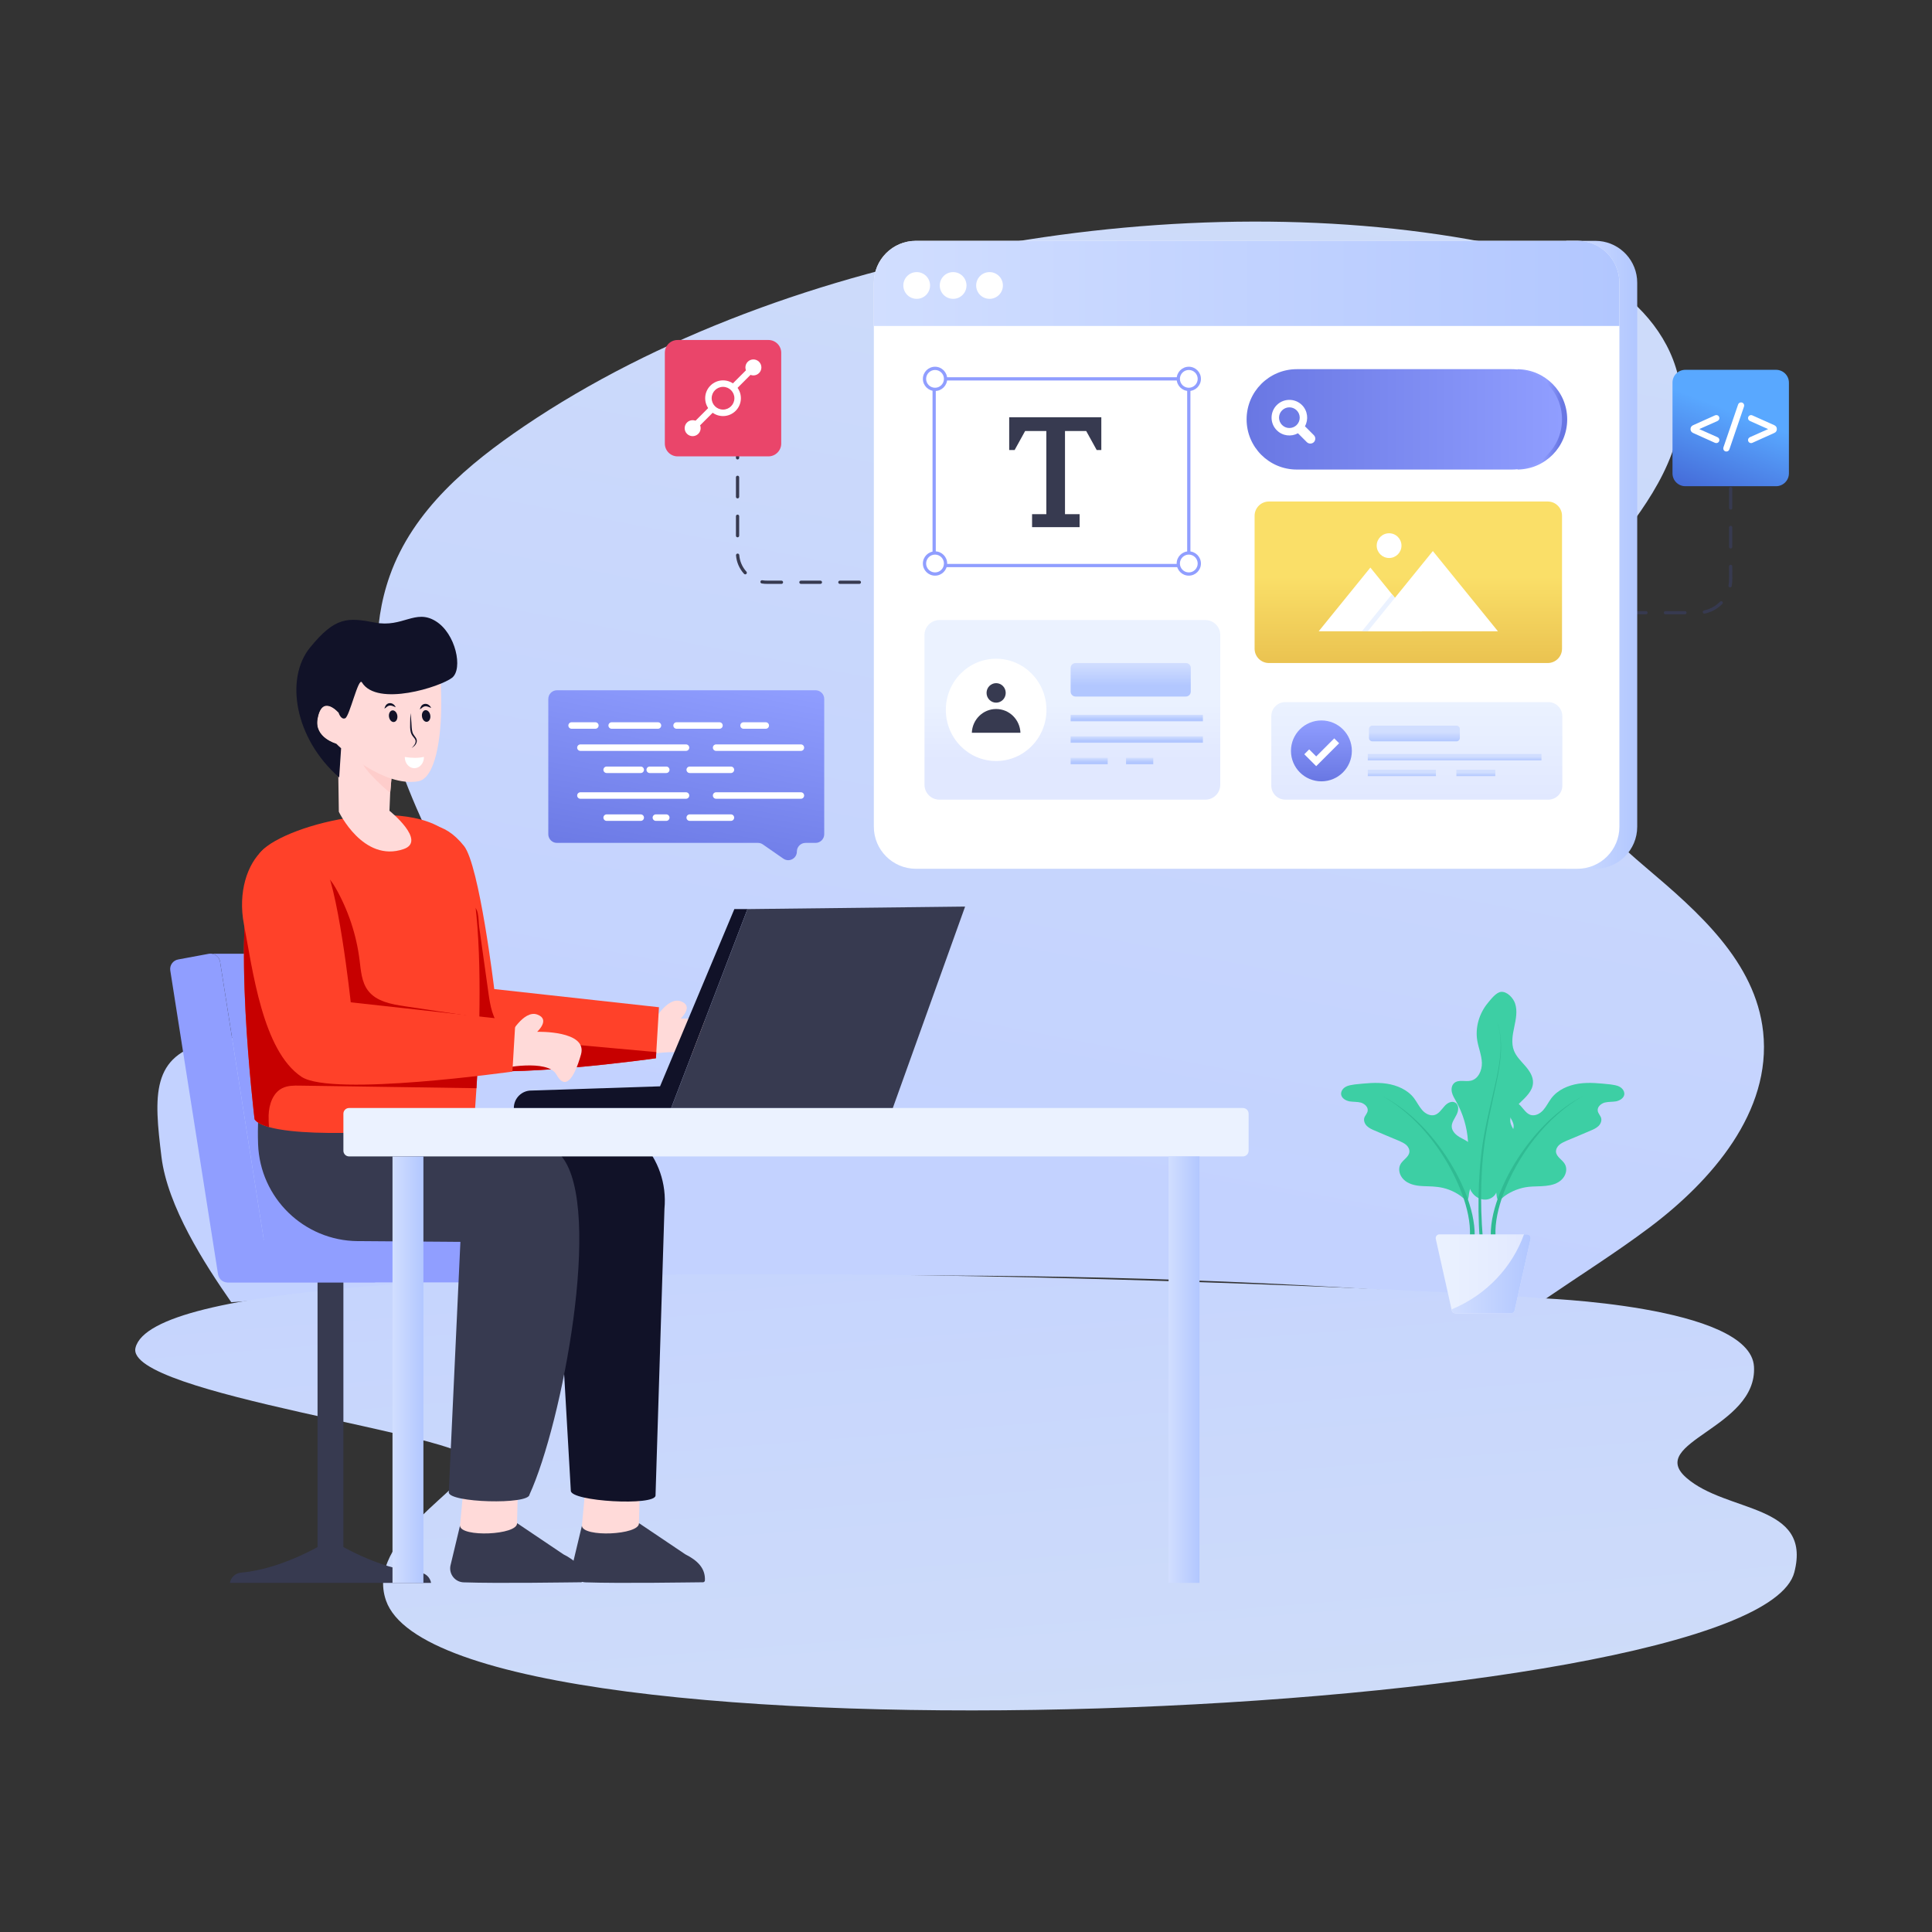
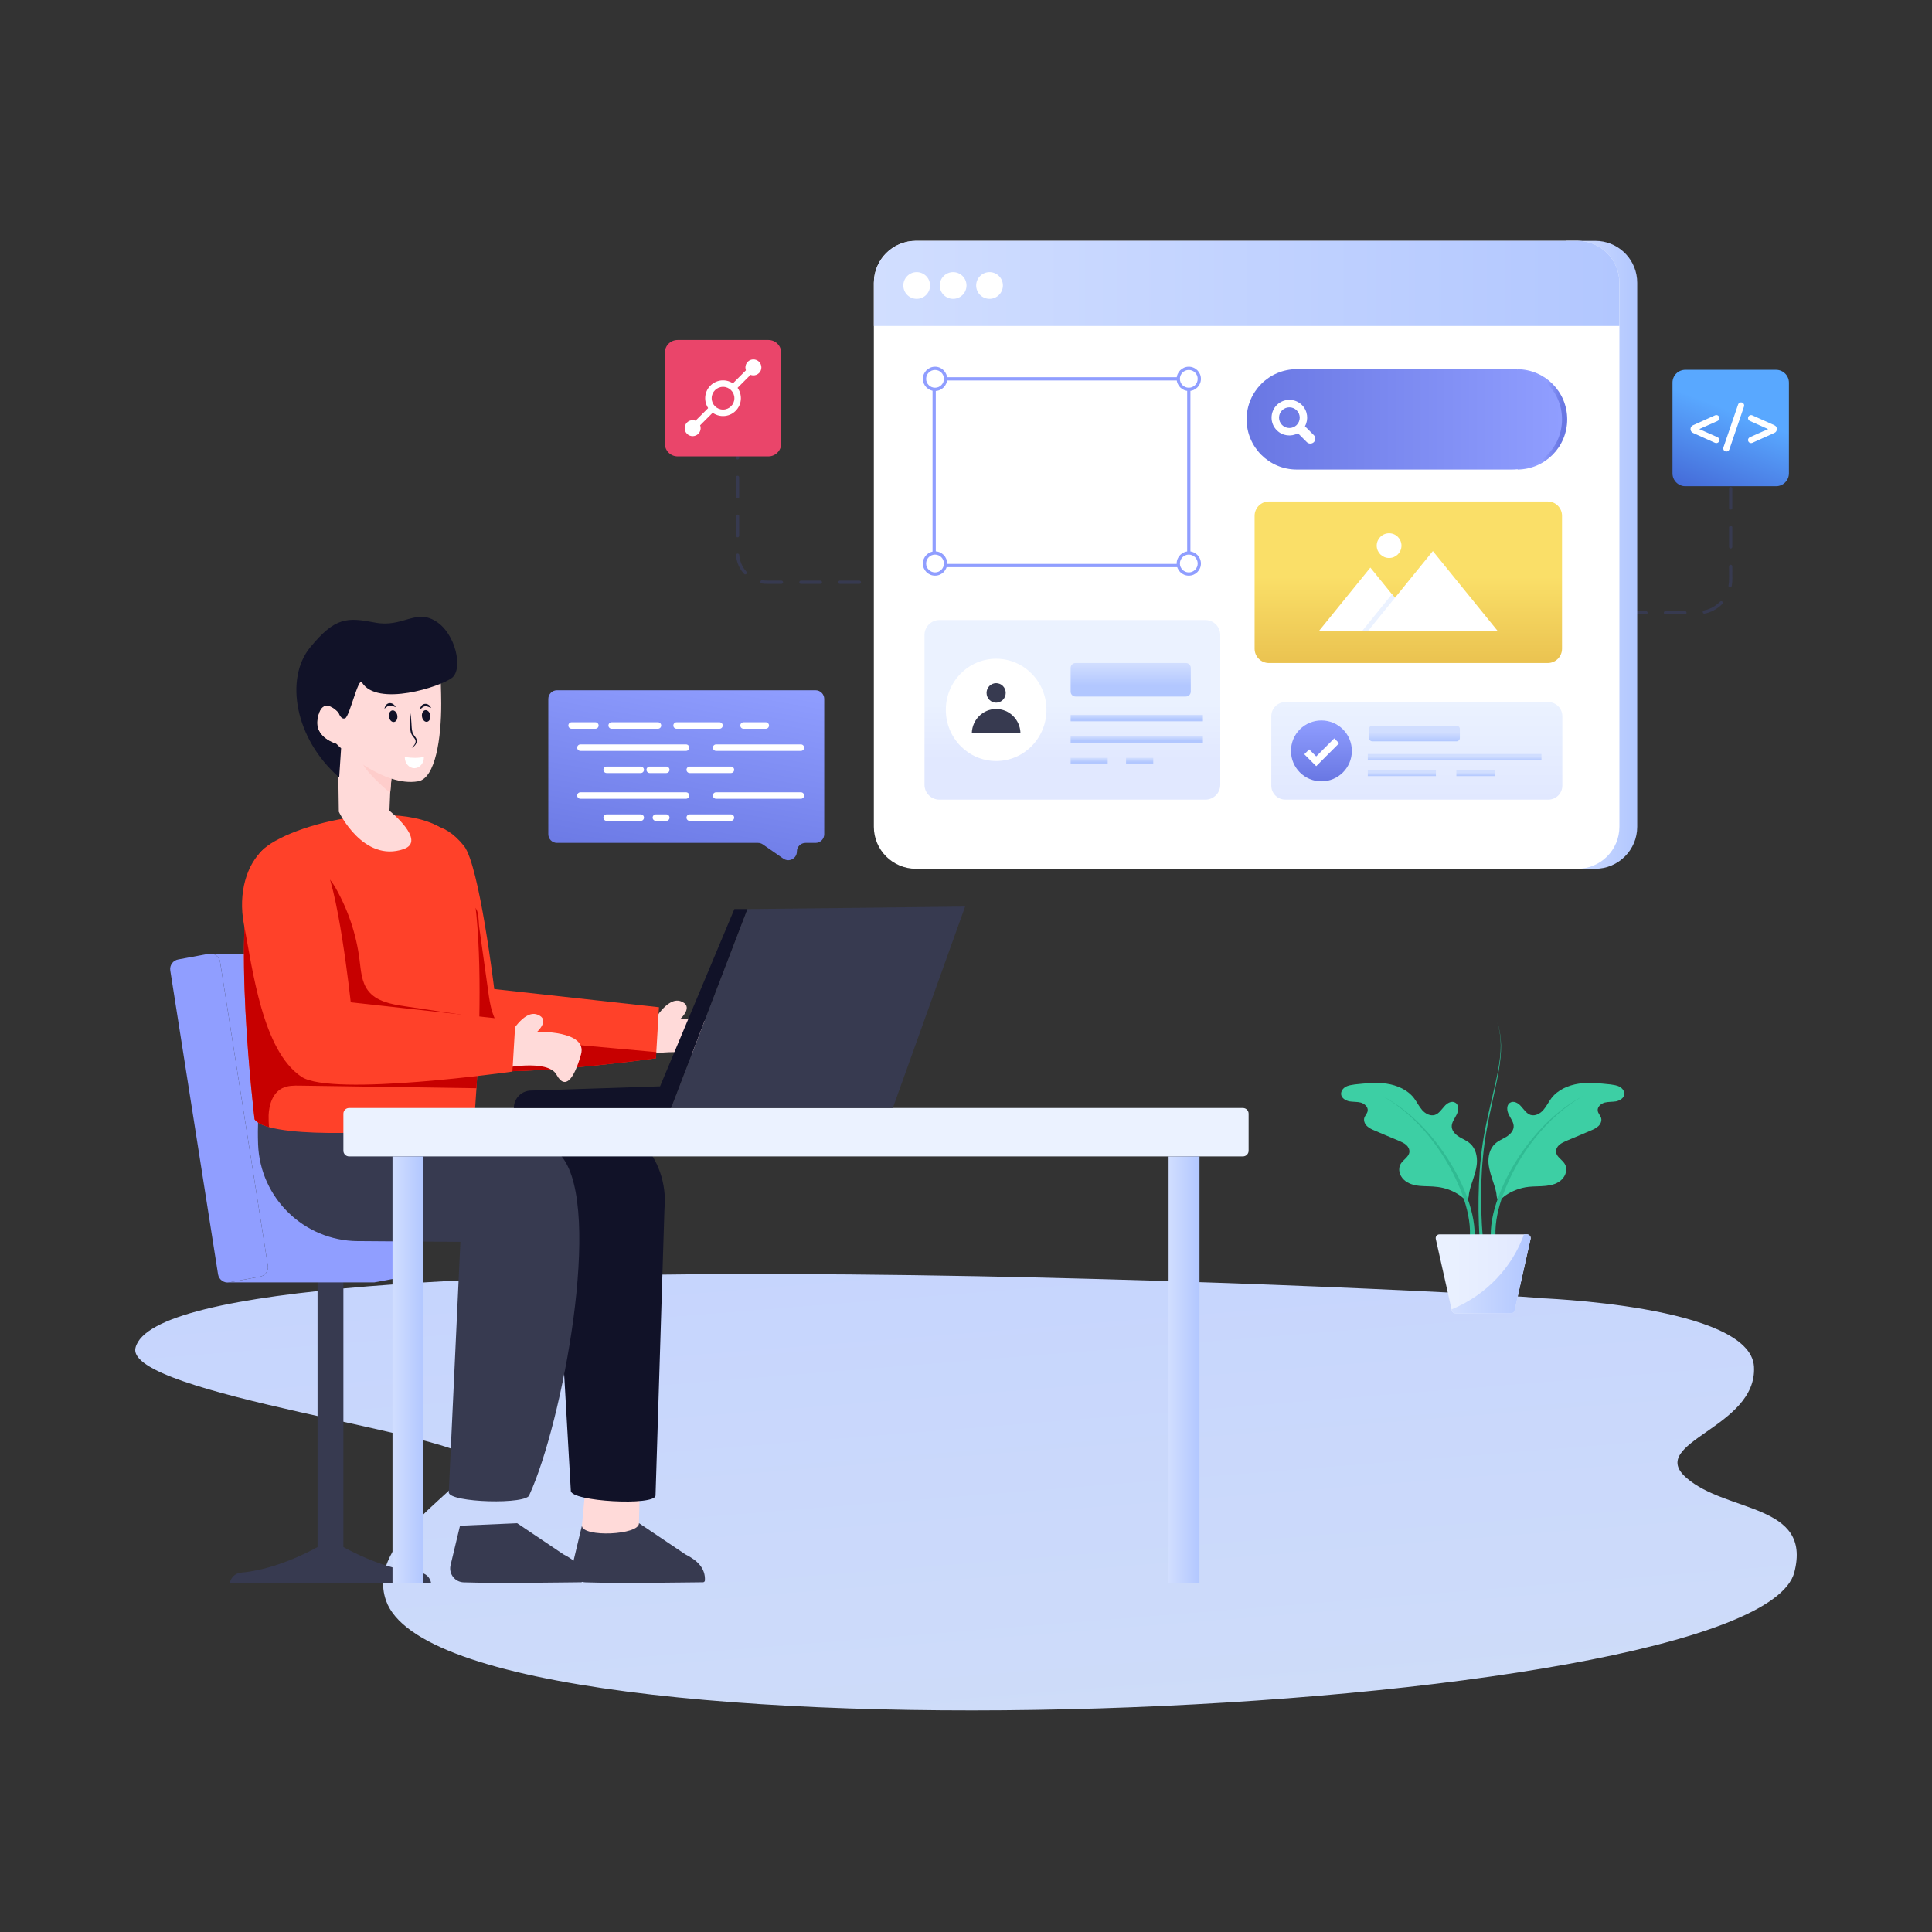
<svg xmlns="http://www.w3.org/2000/svg" version="1.2" viewBox="0 0 5000 5000" width="5000" height="5000">
  <rect x="0" y="0" width="5000" height="5000" fill="#333333" stroke="none" />
  <title>Software_and_Web_Development_Illustrations_14_-ai</title>
  <defs>
    <linearGradient id="g1" x2="1" gradientUnits="userSpaceOnUse" gradientTransform="matrix(-496.459,2710.935,-3363.401,-615.947,3947.884,524.499)">
      <stop offset="0" stop-color="#cedcf9" />
      <stop offset="1" stop-color="#c3d2ff" />
    </linearGradient>
    <linearGradient id="g2" x2="1" gradientUnits="userSpaceOnUse" gradientTransform="matrix(-137.021,-1727.293,5861.158,-464.948,2356.9,4491.125)">
      <stop offset="0" stop-color="#cedcf9" />
      <stop offset="1" stop-color="#c3d2ff" />
    </linearGradient>
    <linearGradient id="g3" x2="1" gradientUnits="userSpaceOnUse" gradientTransform="matrix(79.948,0,0,1103.648,3024.329,2992.813)">
      <stop offset="0" stop-color="#d1deff" />
      <stop offset="1" stop-color="#b2c7ff" />
    </linearGradient>
    <linearGradient id="g4" x2="1" gradientUnits="userSpaceOnUse" gradientTransform="matrix(79.977,0,0,1103.624,1015.84,2992.85)">
      <stop offset="0" stop-color="#d1deff" />
      <stop offset="1" stop-color="#b2c7ff" />
    </linearGradient>
    <linearGradient id="g5" x2="1" gradientUnits="userSpaceOnUse" gradientTransform="matrix(183.563,0,0,1625.181,4053.575,623.263)">
      <stop offset="0" stop-color="#d1deff" />
      <stop offset="1" stop-color="#b2c7ff" />
    </linearGradient>
    <linearGradient id="g6" x2="1" gradientUnits="userSpaceOnUse" gradientTransform="matrix(1929.465,0,0,220.328,2261.567,623.28)">
      <stop offset="0" stop-color="#d1deff" />
      <stop offset="1" stop-color="#b2c7ff" />
    </linearGradient>
    <linearGradient id="g7" x2="1" gradientUnits="userSpaceOnUse" gradientTransform="matrix(0,226.27,-430.736,0,3754.496,1492.937)">
      <stop offset="0" stop-color="#fadf68" />
      <stop offset="1" stop-color="#eac250" />
    </linearGradient>
    <linearGradient id="g8" x2="1" gradientUnits="userSpaceOnUse" gradientTransform="matrix(43.523,2.687,-5.108,82.748,4005.889,940.136)">
      <stop offset="0" stop-color="#909eff" />
      <stop offset="1" stop-color="#6977e3" />
    </linearGradient>
    <linearGradient id="g9" x2="1" gradientUnits="userSpaceOnUse" gradientTransform="matrix(-816.298,0,0,-259.836,4042.527,955.389)">
      <stop offset="0" stop-color="#909eff" />
      <stop offset="1" stop-color="#6977e3" />
    </linearGradient>
    <linearGradient id="g10" x2="1" gradientUnits="userSpaceOnUse" gradientTransform="matrix(0,162.17,-267.032,0,2916.435,1804.799)">
      <stop offset="0" stop-color="#ebf2ff" />
      <stop offset="1" stop-color="#e1e8ff" />
    </linearGradient>
    <linearGradient id="g11" x2="1" gradientUnits="userSpaceOnUse" gradientTransform="matrix(0,57.542,-206.234,0,2938.351,1717.083)">
      <stop offset="0" stop-color="#d1deff" />
      <stop offset="1" stop-color="#b2c7ff" />
    </linearGradient>
    <linearGradient id="g12" x2="1" gradientUnits="userSpaceOnUse" gradientTransform="matrix(0,11.164,-227.043,0,2942.349,1850.095)">
      <stop offset="0" stop-color="#d1deff" />
      <stop offset="1" stop-color="#b2c7ff" />
    </linearGradient>
    <linearGradient id="g13" x2="1" gradientUnits="userSpaceOnUse" gradientTransform="matrix(0,11.164,-227.043,0,2942.349,1905.745)">
      <stop offset="0" stop-color="#d1deff" />
      <stop offset="1" stop-color="#b2c7ff" />
    </linearGradient>
    <linearGradient id="g14" x2="1" gradientUnits="userSpaceOnUse" gradientTransform="matrix(0,11.164,-63.642,0,2820.213,1961.395)">
      <stop offset="0" stop-color="#d1deff" />
      <stop offset="1" stop-color="#b2c7ff" />
    </linearGradient>
    <linearGradient id="g15" x2="1" gradientUnits="userSpaceOnUse" gradientTransform="matrix(0,11.164,-46.685,0,2951.376,1961.395)">
      <stop offset="0" stop-color="#d1deff" />
      <stop offset="1" stop-color="#b2c7ff" />
    </linearGradient>
    <linearGradient id="g16" x2="1" gradientUnits="userSpaceOnUse" gradientTransform="matrix(0,252.463,-753.208,0,3708.984,1817.035)">
      <stop offset="0" stop-color="#ebf2ff" />
      <stop offset="1" stop-color="#e1e8ff" />
    </linearGradient>
    <linearGradient id="g17" x2="1" gradientUnits="userSpaceOnUse" gradientTransform="matrix(0,157.614,-157.614,0,3498.599,1864.459)">
      <stop offset="0" stop-color="#909eff" />
      <stop offset="1" stop-color="#6977e3" />
    </linearGradient>
    <linearGradient id="g18" x2="1" gradientUnits="userSpaceOnUse" gradientTransform="matrix(0,23.579,-136.613,0,3663.99,1895.228)">
      <stop offset="0" stop-color="#d1deff" />
      <stop offset="1" stop-color="#b2c7ff" />
    </linearGradient>
    <linearGradient id="g19" x2="1" gradientUnits="userSpaceOnUse" gradientTransform="matrix(0,9.458,-261.113,0,3764.869,1958.318)">
      <stop offset="0" stop-color="#d1deff" />
      <stop offset="1" stop-color="#b2c7ff" />
    </linearGradient>
    <linearGradient id="g20" x2="1" gradientUnits="userSpaceOnUse" gradientTransform="matrix(0,9.458,-102.353,0,3628.686,1999.158)">
      <stop offset="0" stop-color="#d1deff" />
      <stop offset="1" stop-color="#b2c7ff" />
    </linearGradient>
    <linearGradient id="g21" x2="1" gradientUnits="userSpaceOnUse" gradientTransform="matrix(0,9.458,-58.467,0,3820.777,1999.158)">
      <stop offset="0" stop-color="#d1deff" />
      <stop offset="1" stop-color="#b2c7ff" />
    </linearGradient>
    <linearGradient id="g22" x2="1" gradientUnits="userSpaceOnUse" gradientTransform="matrix(-101.09,552.007,-829.746,-151.953,1996.516,1761.435)">
      <stop offset="0" stop-color="#909eff" />
      <stop offset="1" stop-color="#6977e3" />
    </linearGradient>
    <linearGradient id="g23" x2="1" gradientUnits="userSpaceOnUse" gradientTransform="matrix(245.782,0,0,204.421,3715.54,3194.516)">
      <stop offset="0" stop-color="#ebf2ff" />
      <stop offset="1" stop-color="#e1e8ff" />
    </linearGradient>
    <linearGradient id="g24" x2="1" gradientUnits="userSpaceOnUse" gradientTransform="matrix(204.674,0,0,204.421,3756.649,3194.516)">
      <stop offset="0" stop-color="#d1deff" />
      <stop offset="1" stop-color="#b2c7ff" />
    </linearGradient>
    <linearGradient id="g25" x2="1" gradientUnits="userSpaceOnUse" gradientTransform="matrix(-126.333,330.779,-330.779,-126.333,4675.767,1137.582)">
      <stop offset="0" stop-color="#59a8ff" />
      <stop offset="1" stop-color="#3a4ac3" />
    </linearGradient>
  </defs>
  <style>
		.s0 { fill: #373a50 } 
		.s1 { fill: url(#g1) } 
		.s2 { fill: url(#g2) } 
		.s3 { fill: #909eff } 
		.s4 { fill: #ffdad9 } 
		.s5 { fill: #111228 } 
		.s6 { fill: #ff4129 } 
		.s7 { fill: #c70000 } 
		.s8 { fill: #fecdcb } 
		.s9 { fill: #ffffff } 
		.s10 { fill: #ebf2ff } 
		.s11 { fill: url(#g3) } 
		.s12 { fill: url(#g4) } 
		.s13 { fill: url(#g5) } 
		.s14 { fill: url(#g6) } 
		.s15 { fill: url(#g7) } 
		.s16 { fill: url(#g8) } 
		.s17 { fill: url(#g9) } 
		.s18 { fill: url(#g10) } 
		.s19 { fill: url(#g11) } 
		.s20 { fill: url(#g12) } 
		.s21 { fill: url(#g13) } 
		.s22 { fill: url(#g14) } 
		.s23 { fill: url(#g15) } 
		.s24 { fill: url(#g16) } 
		.s25 { fill: url(#g17) } 
		.s26 { fill: url(#g18) } 
		.s27 { fill: url(#g19) } 
		.s28 { fill: url(#g20) } 
		.s29 { fill: url(#g21) } 
		.s30 { fill: url(#g22) } 
		.s31 { fill: #3dcfa4 } 
		.s32 { fill: #30bb93 } 
		.s33 { fill: url(#g23) } 
		.s34 { fill: url(#g24) } 
		.s35 { fill: #ea456a } 
		.s36 { fill: url(#g25) } 
	</style>
  <g id="_Artboards_">
	</g>
  <g id="Layer 1">
    <g id="Web Designer">
      <g id="&lt;Group&gt;">
        <g id="&lt;Group&gt;">
          <path id="&lt;Compound Path&gt;" class="s0" d="m4360.6 1589.9h-50.4c-2.3 0-4.2-1.8-4.2-4.2 0-2.3 1.9-4.2 4.2-4.2h50.4c2.3 0 4.2 1.9 4.2 4.2 0 2.4-1.9 4.2-4.2 4.2zm-100.8 0h-50.4c-2.3 0-4.2-1.8-4.2-4.2 0-2.3 1.9-4.2 4.2-4.2h50.4c2.4 0 4.2 1.9 4.2 4.2 0 2.4-1.8 4.2-4.2 4.2zm-100.7 0h-50.4c-2.4 0-4.2-1.8-4.2-4.2 0-2.3 1.8-4.2 4.2-4.2h50.4c2.3 0 4.1 1.9 4.1 4.2 0 2.4-1.8 4.2-4.1 4.2zm-100.8 0h-50.4c-2.3 0-4.2-1.8-4.2-4.2 0-2.3 1.9-4.2 4.2-4.2h50.4c2.3 0 4.2 1.9 4.2 4.2 0 2.4-1.9 4.2-4.2 4.2zm348.5-5.1c-0.5-2.3 0.9-4.5 3.2-5 15.7-3.3 30.1-11.2 41.4-22.7 1.6-1.7 4.3-1.7 6-0.1 1.6 1.6 1.6 4.3 0 6-12.5 12.7-28.3 21.4-45.7 25-2.2 0.5-4.5-1-4.9-3.2zm69.9-64.6c-2.3-0.5-3.8-2.7-3.3-4.9 2.3-12.3 1.1-18.9 1.4-49.5 0-2.3 1.9-4.2 4.2-4.2 2.4 0 4.2 1.9 4.2 4.2-0.3 29.8 1 37.7-1.6 51-0.4 2.3-2.6 3.8-4.9 3.4zm2.3-100.6c-2.3 0-4.2-1.9-4.2-4.2v-50.4c0-2.3 1.9-4.2 4.2-4.2 2.4 0 4.2 1.9 4.2 4.2v50.4c0 2.3-1.8 4.2-4.2 4.2zm0-100.8c-2.3 0-4.2-1.9-4.2-4.2v-50.4c0-2.3 1.9-4.2 4.2-4.2 2.4 0 4.2 1.9 4.2 4.2v50.4c0 2.3-1.8 4.2-4.2 4.2z" />
        </g>
        <g id="&lt;Group&gt;">
-           <path id="&lt;Path&gt;" class="s1" d="m3986.9 3370.1c105.6-72 196.8-129.3 283-194.1 159.5-120.1 315.5-298.7 293.1-505.6-19.8-181.8-169-311.4-303.5-425.4-134.5-114-277.3-258-275.1-441 1.7-150.8 102.2-276.7 194.2-391.5 91.8-114.8 185.9-250.1 170.9-400-11.2-112.5-84.9-209.9-175-269.8-90-60-195.5-87.9-299.9-109.3-791.1-162.5-1837.7 9.1-2517.7 469.4-144 97.6-287.9 216.9-348.2 387.3-95.2 268.7 40 549.2 154.4 783.1 37.6 76.9 47.7 174.9 5 248.8-38.3 65.9-110.8 100.5-181.8 119-146.4 38-301 23.5-448.4 56.8-147.4 33.2-139.5 137.3-120 296.5 15.7 127.9 111.5 276.6 180.6 375.8 1179.7-86.7 2315.2-97.3 3388.4 0z" />
          <g id="&lt;Group&gt;">
            <path id="&lt;Compound Path&gt;" class="s0" d="m2324.7 1511.1h-50.4c-2.3 0-4.2-1.9-4.2-4.2 0-2.3 1.9-4.2 4.2-4.2h50.4c2.4 0 4.2 1.9 4.2 4.2 0 2.3-1.8 4.2-4.2 4.2zm-100.7 0h-50.4c-2.4 0-4.2-1.9-4.2-4.2 0-2.3 1.8-4.2 4.2-4.2h50.4c2.3 0 4.2 1.9 4.2 4.2 0 2.3-1.9 4.2-4.2 4.2zm-100.8 0h-50.4c-2.3 0-4.2-1.9-4.2-4.2 0-2.3 1.9-4.2 4.2-4.2h50.4c2.3 0 4.2 1.9 4.2 4.2 0 2.3-1.9 4.2-4.2 4.2zm-100.8 0c-35.1-0.3-40.3 0.7-51-1.1-2.3-0.4-3.9-2.5-3.5-4.8 0.4-2.3 2.6-3.9 4.8-3.5 9.8 1.6 14.3 0.7 49.7 1 2.3 0 4.2 1.9 4.2 4.2 0 2.3-1.9 4.2-4.2 4.2zm-96.9-26.1c-12-13.1-19.4-30.1-20.7-47.9-0.1-2.3 1.6-4.3 3.9-4.5 2.4-0.1 4.3 1.6 4.5 3.9 1.2 15.9 7.8 31.1 18.5 42.9 1.6 1.7 1.5 4.4-0.2 5.9-1.7 1.6-4.4 1.5-6-0.3zm-16.7-94.4c-2.3 0-4.2-1.8-4.2-4.2v-50.4c0-2.3 1.9-4.2 4.2-4.2 2.3 0 4.2 1.9 4.2 4.2v50.4c0 2.4-1.9 4.2-4.2 4.2zm0-100.7c-2.3 0-4.2-1.9-4.2-4.2v-50.4c0-2.4 1.9-4.2 4.2-4.2 2.3 0 4.2 1.8 4.2 4.2v50.4c0 2.3-1.9 4.2-4.2 4.2zm0-100.8c-2.3 0-4.2-1.9-4.2-4.2v-50.4c0-2.3 1.9-4.2 4.2-4.2 2.3 0 4.2 1.9 4.2 4.2v50.4c0 2.3-1.9 4.2-4.2 4.2z" />
          </g>
          <path id="&lt;Path&gt;" class="s2" d="m4643.7 4069.1c-99.4 384.9-3484 529.9-3644.6 73.4-56.4-160.4 218.2-293.6 221.3-361 3.1-67.3-899.6-173.8-869.7-293.6 81.6-326.3 3629.9-136.6 3629.2-128.5 0 0 550.2 18.3 559.4 177.4 9.2 159.1-279.7 195.8-175.2 287.5 104.5 91.8 325.9 66 279.6 244.8z" />
        </g>
        <g id="&lt;Group&gt;">
          <g id="&lt;Group&gt;">
            <g id="&lt;Group&gt;">
              <path id="&lt;Path&gt;" class="s0" d="m888.7 3286.8v746.5h-66.9v-746.5z" />
              <g id="&lt;Group&gt;">
-                 <path id="&lt;Path&gt;" class="s3" d="m1269.7 3233.8v60c0 13.8-11.2 25-25 25h-651.7c-13.9 0-25.1-11.2-25.1-25v-60c0-13.9 11.2-25.1 25.1-25.1h651.7c13.8 0 25 11.2 25 25.1z" />
-               </g>
+                 </g>
              <g id="&lt;Group&gt;">
                <path id="&lt;Path&gt;" class="s3" d="m672.3 3304.1l-79.3 14.7c-13.7 2.2-26.5-7.2-28.7-20.9l-123.6-786.2c-2.2-13.7 7.2-26.5 20.9-28.7l79.3-14.7c13.7-2.2 26.5 7.2 28.7 20.9l123.6 786.2c2.2 13.7-7.2 26.5-20.9 28.7z" />
              </g>
              <g id="&lt;Group&gt;">
                <path id="&lt;Path&gt;" class="s3" d="m968.7 3318.8l79.3-14.7c13.7-2.2 23.1-15 20.9-28.7l-123.6-786.2c-2.2-13.7-15-23.1-28.7-20.9h-375.7c13.7-2.2 26.5 7.2 28.7 20.9l123.6 786.2c2.2 13.7-7.2 26.5-20.9 28.7l-79.3 14.7z" />
              </g>
              <g id="&lt;Group&gt;">
                <path id="&lt;Path&gt;" class="s0" d="m1115.6 4096.5c-2.4-14.1-14-25.4-28.8-26.6-110.5-9.5-220.1-78.8-220.1-78.8h-22.8c0 0-109.6 69.3-220.1 78.8-14.7 1.2-26.4 12.5-28.8 26.6z" />
              </g>
            </g>
            <g id="&lt;Group&gt;">
              <g id="&lt;Group&gt;">
                <g id="&lt;Group&gt;">
                  <g id="&lt;Group&gt;">
                    <path id="&lt;Path&gt;" class="s0" d="m1506 3948.5l-24.8 103.6c-4.2 21.8 12 42.3 34.3 43 91.3 3.1 270.8 0 304-0.2 2.6-0.1 4.7-2.2 4.8-4.8 1.5-31.7-19.5-51.8-50.5-67.4l-119.5-80.4q-0.3-0.2-0.7-0.2z" />
                  </g>
                  <g id="&lt;Group&gt;">
                    <path id="&lt;Path&gt;" class="s4" d="m1506 3948.5c1.3 30.7 148.9 24.3 147.6-6.4l2.9-121.2-138.2-4.3z" />
                  </g>
                </g>
                <g id="&lt;Group&gt;">
                  <path id="&lt;Path&gt;" class="s5" d="m1171.8 2883.3h324.6c132 0 235.5 113.6 223.2 245l-23.1 742c-0.5 27.8-219.7 15.6-219.2-12.3l-38.1-665-518.8-235.3 34.7-144.8z" />
                </g>
                <g id="&lt;Group&gt;">
                  <g id="&lt;Group&gt;">
                    <path id="&lt;Path&gt;" class="s0" d="m1190.5 3948.5l-24.8 103.6c-4.2 21.8 12 42.3 34.3 43 91.3 3.1 270.8 0 304-0.2 2.6-0.1 4.7-2.2 4.8-4.8 1.5-31.7-19.5-51.8-50.5-67.4l-119.5-80.4q-0.3-0.2-0.7-0.2z" />
                  </g>
                  <g id="&lt;Group&gt;">
-                     <path id="&lt;Path&gt;" class="s4" d="m1190.5 3948.5c1.3 30.7 148.9 24.3 147.6-6.4l2.9-121.2-138.2-4.3z" />
-                   </g>
+                     </g>
                </g>
                <g id="&lt;Group&gt;">
                  <path id="&lt;Path&gt;" class="s0" d="m975 2891.4c0 0 400.7 2.4 479.7 102.9 106.3 135.1-0.2 690.1-84.3 873.5-0.8 27.1-209.8 21.3-209-5.8l30.1-648-265.8-2c-139.2-1.1-252.8-111.7-257.8-250.9-1.7-48.5 1.3-83.2 1.3-83.2z" />
                </g>
              </g>
              <g id="&lt;Group&gt;">
                <g id="&lt;Group&gt;">
                  <g id="&lt;Group&gt;">
                    <g id="&lt;Group&gt;">
                      <path id="&lt;Path&gt;" class="s4" d="m1689.6 2646.4c0 0 36.5-67.7 72-55.2 35.4 12.5 0 44.8 0 44.8 0 0 131.2-3.9 113.5 58.6-17.7 62.6-40.7 93.8-63.6 52.1-22.9-41.7-143.7-15.9-143.7-15.9" />
                    </g>
                    <path id="&lt;Path&gt;" class="s6" d="m1705.4 2606.7l-6.9 116.1-1 16c0 0-390.8 55.4-517.7 24.6-11.7-2.9-21.3-6.5-27.9-11-101.2-67.3-126.4-276.5-149.1-394.5-31.8-165.2 92.1-301.1 198-168.6 39.9 49.9 78.3 370.4 78.3 370.4z" />
                    <path id="&lt;Path&gt;" class="s7" d="m1698.5 2722.8l-1 16c0 0-390.8 55.4-517.7 24.6-18.5-18.8-30.3-44.3-35.8-70.3-6.9-32.6-4.9-66.4-1.3-99.6 7.1-65.5 20.6-130.3 40.2-193.2 5.3-17.2 14.3-44.2 32.2-52.3 25.6-11.5 22.8 35 24.9 50 8 56.8 15.9 113.7 23.9 170.5 4.6 33.3 10.5 69.1 34.1 93 25.9 26.2 66 31.1 102.8 34.4 99.2 8.9 198.4 17.9 297.7 26.9z" />
                  </g>
                  <path id="&lt;Path&gt;" class="s6" d="m1240.5 2633c-1.3 71.7-4.6 137-7.4 183.3-2.7 42.8-4.9 69.4-4.9 69.4-39.2 31.7-323.6 58-476.2 41.1-21.8-2.4-40.7-5.7-55.9-9.9-13.9-3.9-24.6-8.5-31.5-14-2.4-1.9-4.4-4-5.8-6.2 0 0-63.3-522.7 2.2-669.2 4.3-9.7 9.2-17.7 14.8-23.9 64.7-72 409-158.2 508.4-23.4 51.7 70.1 59.5 280 56.3 452.8z" />
                  <path id="&lt;Path&gt;" class="s7" d="m1240.5 2633c-1.3 71.7-4.6 137-7.4 183.3-90-1.3-180.1-2.7-270-4-62.2-0.9-124.4-1.9-186.6-2.7-15.7-0.3-32.1-0.4-46.2 6.7-24.5 12.4-34.2 42.7-35.1 70.1-0.3 10.2 0.3 20.4 0.9 30.5-13.9-3.9-24.6-8.5-31.5-14-2.4-1.9-4.4-4-5.8-6.2 0 0-63.3-522.7 2.2-669.2 23.2-3.6 46.5-5.8 69.8-5 59.1 2.1 108.1 23.5 137.3 74.7 32.9 57.6 54.4 121.8 62.5 187.7 3.4 27.2 5.2 56.6 21.7 78.5 21.2 28.2 59.8 35.5 94.7 40.7 64.5 9.6 129 19.3 193.5 28.9z" />
                  <g id="&lt;Group&gt;">
                    <path id="&lt;Path&gt;" class="s4" d="m1044.6 2197.4c-104.6 36-167.7-96.6-167.7-96.6l-3-205.6 73.3 43 68.9 40.5-1 12.3-5.3 61.3-1.9 45.9c0 0 97.4 78.3 36.7 99.2z" />
                  </g>
                  <g id="&lt;Group&gt;">
                    <path id="&lt;Path&gt;" class="s8" d="m1015.1 1991l-5.3 61.3c-17.9-15.3-55.5-48.6-69.6-72.8-5.5-9.5-3.4-17.9 2.3-24.6z" />
                  </g>
                  <g id="&lt;Group&gt;">
                    <path id="&lt;Path&gt;" class="s4" d="m1082.1 2022c-89.2 15.5-197.5-83.7-210.9-95.9-0.6-0.8-1-1.1-1-1.1 0 0-56.8-15.7-48.7-63.7 11.3-67.1 54.6-17.3 54.6-17.3l-26.2-124.9 56.9-67.8 229.9 49.6c0 0 5 54.6 5.2 119.9 0.3 88.6-14.9 193.5-59.8 201.2z" />
                  </g>
                  <path id="&lt;Path&gt;" class="s5" d="m1170 1754c-29.6 23.3-194 76.3-233.4 12-9-14.7-31.9 88.3-43.3 92.9-11.4 4.6-17.2-14.9-17.2-14.9 0 0-43.3-49.8-54.6 17.3-8.1 48 48.5 63.6 48.5 63.6 0 0 12.1 10.7 12.8 11.6l-5 75.5c-116-101.4-140.4-256.3-75.6-335.9 64.8-79.5 96.4-78.7 168.2-64.9 71.7 13.8 104.3-36 156.8-3.9 52.5 31.9 71.5 124 42.8 146.7z" />
                  <g id="&lt;Group&gt;">
                    <path id="&lt;Path&gt;" class="s4" d="m1113.7 1851.4c-1.3-8.3-7.1-14.4-13.1-13.4-6 0.8-9.8 8.2-8.5 16.5" />
                  </g>
                  <g id="&lt;Group&gt;">
                    <path id="&lt;Path&gt;" class="s4" d="m1028.3 1852c-1.2-8.3-7.1-14.4-13-13.5-6 0.9-9.8 8.3-8.6 16.6" />
                  </g>
                  <g id="&lt;Group&gt;">
                    <path id="&lt;Path&gt;" class="s4" d="m1087.9 1855.2c-0.9-6 0.4-11.8 3.5-16 2.2-3 5.2-4.9 8.6-5.4 3.4-0.5 6.9 0.4 9.9 2.7 4.1 3.1 7 8.3 7.9 14.3l-8.3 1.2c-0.6-3.8-2.3-7-4.6-8.8-0.9-0.6-2.3-1.3-3.7-1.1-1.4 0.2-2.5 1.3-3.1 2.1-1.7 2.3-2.4 6-1.9 9.7z" />
                  </g>
                  <g id="&lt;Group&gt;">
                    <path id="&lt;Path&gt;" class="s4" d="m1002.5 1855.7c-0.9-5.9 0.4-11.8 3.5-15.9 2.2-3 5.3-5 8.7-5.5 8.3-1.2 16.1 6.2 17.8 17l-8.3 1.3c-1-6.5-5.3-10.4-8.3-10-1.5 0.3-2.6 1.3-3.2 2.2-1.7 2.3-2.4 5.9-1.9 9.7z" />
                  </g>
                  <g id="&lt;Group&gt;">
                    <path id="&lt;Path&gt;" class="s5" d="m1006.7 1855.1c1.3 8.3 7 14.3 13 13.4 6-0.8 9.8-8.2 8.6-16.6-1.2-8.2-7.1-14.3-13-13.4-6 0.9-9.9 8.3-8.6 16.6z" />
                  </g>
                  <g id="&lt;Group&gt;">
                    <path id="&lt;Path&gt;" class="s5" d="m1092.1 1854.5c1.2 8.4 7 14.4 12.9 13.5 6-0.8 9.9-8.3 8.6-16.6-1.2-8.3-7-14.3-13-13.5-5.9 0.9-9.8 8.3-8.5 16.6z" />
                  </g>
                  <path id="&lt;Path&gt;" class="s5" d="m1116 1832.1c-6.1-2.1-11.2-4.9-15.7-4.3-2.1 0.2-4.3 1.2-6.5 2.7-2.1 1.9-4.4 3.7-7.3 5.4 0.8-3.1 2-6.2 3.9-9 2-2.7 5.3-4.9 9.3-5.3 3.9-0.4 7.5 0.9 10.2 3 2.8 2 4.6 4.7 6.1 7.5z" />
                  <path id="&lt;Path&gt;" class="s5" d="m1024.3 1830.3c-6.2-2.2-11.2-5-15.7-4.4-2.1 0.2-4.3 1.2-6.6 2.7-2 1.9-4.4 3.7-7.2 5.4 0.8-3 2-6.2 3.8-8.9 2.1-2.7 5.4-5 9.4-5.4 3.9-0.3 7.5 1 10.2 3 2.7 2 4.6 4.7 6.1 7.6z" />
                  <path id="&lt;Path&gt;" class="s5" d="m1062.5 1845.5c1 8.2 1.6 16.4 2.2 24.6 0.7 8.2 0.4 16.4 2.5 23.9 1 3.8 2.7 7 5.2 10.1 2.3 3.2 5.5 6.7 6.2 11.5 0.5 4.7-1.3 9-4 12.4-2.7 3.3-6.1 5.7-9.5 8 5.7-5.5 11.8-12.5 10.3-19.9-0.9-3.4-3.4-6.3-6.1-9.5-2.8-3.2-5-7.3-6.2-11.5-2.2-8.5-1.7-16.8-1.6-24.9 0.1-8.3 0.3-16.5 1-24.7z" />
                  <path id="&lt;Path&gt;" class="s9" d="m1047.6 1959.8c0.1 15.7 11.3 28.4 25 28.3 13.6-0.1 24.6-12.9 24.5-28.6 0-0.3-0.1-0.5-0.1-0.7-13.8 3.3-30.3 3.4-49.3 0.3 0 0.2-0.1 0.4-0.1 0.7z" />
                </g>
              </g>
            </g>
          </g>
          <g id="&lt;Group&gt;">
            <g id="&lt;Group&gt;">
              <path id="&lt;Path&gt;" class="s10" d="m3231.4 2882.2v95.9c0 8.1-6.6 14.7-14.8 14.7h-2313.1c-8.2 0-14.8-6.6-14.8-14.7v-95.9c0-8.2 6.6-14.7 14.8-14.7h2313.1c8.2 0 14.8 6.5 14.8 14.7z" />
            </g>
            <g id="&lt;Group&gt;">
              <g id="&lt;Group&gt;">
                <g id="&lt;Group&gt;">
                  <path id="&lt;Path&gt;" class="s11" d="m3104.3 2992.8v1103.7h-80v-1103.7z" />
                </g>
                <g id="&lt;Group&gt;">
                  <path id="&lt;Path&gt;" class="s12" d="m1095.8 4096.5v-1103.6h-80v1103.6z" />
                </g>
              </g>
            </g>
          </g>
          <g id="&lt;Group&gt;">
            <g id="&lt;Group&gt;">
              <path id="&lt;Path&gt;" class="s5" d="m1329.8 2867.5h407.2l197.5-514.8h-34l-192.3 458.7-332.2 10.9c-25.3-0.6-46.2 19.8-46.2 45.2z" />
            </g>
            <g id="&lt;Group&gt;">
              <path id="&lt;Path&gt;" class="s0" d="m1737 2867.5h573.6l187.1-521.3-563.2 6.5z" />
            </g>
          </g>
          <g id="&lt;Group&gt;">
            <path id="&lt;Path&gt;" class="s4" d="m1318.2 2680.7c0 0 36.5-67.7 71.9-55.2 35.5 12.5 0 44.8 0 44.8 0 0 131.3-3.9 113.5 58.7-17.7 62.5-40.6 93.8-63.5 52.1-23-41.7-143.8-15.9-143.8-15.9" />
          </g>
          <path id="&lt;Path&gt;" class="s6" d="m834 2229.2c39.9 49.9 73.7 364.8 73.7 364.8l426.3 47-7.9 132.2c0 0-466.6 66.1-545.7 13.6-101.1-67.3-126.4-276.5-149.1-394.6-31.8-165.2 96.8-295.5 202.7-163z" />
        </g>
        <g id="&lt;Group&gt;">
          <path id="&lt;Path&gt;" class="s13" d="m4237.1 731.9v1407.7c0 60.1-48.7 108.8-108.8 108.8h-74.7v-1625.1h75c56.4 0 102.7 42.9 108 97.9q0.5 5.3 0.5 10.7z" />
          <path id="&lt;Path&gt;" class="s9" d="m4191 732.3v1407.2c0 60.2-48.7 108.9-108.9 108.9h-1711.6c-60.2 0-109-48.7-109-108.9v-1407.2c0-60.2 48.8-109 109-109h1711.6c60.2 0 108.9 48.8 108.9 109z" />
          <path id="&lt;Path&gt;" class="s14" d="m4191 731.9v111.7h-1929.4v-111.7c0-60 48.5-108.6 108.5-108.6h1712.4c59.9 0 108.5 48.6 108.5 108.6z" />
          <g id="&lt;Group&gt;">
            <path id="&lt;Path&gt;" class="s9" d="m2407 738.8c0 19.1-15.4 34.6-34.6 34.6-19.1 0-34.6-15.5-34.6-34.6 0-19.1 15.5-34.6 34.6-34.6 19.2 0 34.6 15.5 34.6 34.6z" />
          </g>
          <g id="&lt;Group&gt;">
            <path id="&lt;Path&gt;" class="s9" d="m2501.3 738.8c0 19.1-15.5 34.6-34.6 34.6-19.1 0-34.6-15.5-34.6-34.6 0-19.1 15.5-34.6 34.6-34.6 19.1 0 34.6 15.5 34.6 34.6z" />
          </g>
          <g id="&lt;Group&gt;">
            <path id="&lt;Path&gt;" class="s9" d="m2595.5 738.8c0 19.1-15.5 34.6-34.6 34.6-19.1 0-34.6-15.5-34.6-34.6 0-19.1 15.5-34.6 34.6-34.6 19.1 0 34.6 15.5 34.6 34.6z" />
          </g>
        </g>
        <g id="&lt;Group&gt;">
          <g id="&lt;Group&gt;">
            <path id="&lt;Compound Path&gt;" fill-rule="evenodd" class="s3" d="m3080.8 1467.8h-667.4v-491.5h667.4zm-659-8.4h650.6v-474.7h-650.6z" />
          </g>
          <g id="&lt;Group&gt;">
            <g id="&lt;Group&gt;">
              <path id="&lt;Path&gt;" class="s9" d="m3103.8 980.5c0 15-12.2 27.2-27.2 27.2-15 0-27.2-12.2-27.2-27.2 0-15 12.2-27.2 27.2-27.2 15 0 27.2 12.2 27.2 27.2z" />
            </g>
            <g id="&lt;Group&gt;">
              <path id="&lt;Compound Path&gt;" fill-rule="evenodd" class="s3" d="m3076.6 1011.9c-17.3 0-31.4-14.1-31.4-31.4 0-17.3 14.1-31.4 31.4-31.4 17.3 0 31.4 14.1 31.4 31.4 0 17.3-14.1 31.4-31.4 31.4zm0-54.4c-12.7 0-23 10.3-23 23 0 12.7 10.3 23 23 23 12.7 0 23-10.3 23-23 0-12.7-10.3-23-23-23z" />
            </g>
          </g>
          <g id="&lt;Group&gt;">
            <g id="&lt;Group&gt;">
              <path id="&lt;Path&gt;" class="s9" d="m3103.8 1458.4c0 15-12.2 27.2-27.2 27.2-15 0-27.2-12.2-27.2-27.2 0-15.1 12.2-27.3 27.2-27.3 15 0 27.2 12.2 27.2 27.3z" />
            </g>
            <g id="&lt;Group&gt;">
              <path id="&lt;Compound Path&gt;" fill-rule="evenodd" class="s3" d="m3076.6 1489.8c-17.3 0-31.4-14.1-31.4-31.4 0-17.4 14.1-31.5 31.4-31.5 17.3 0 31.4 14.1 31.4 31.5 0 17.3-14.1 31.4-31.4 31.4zm0-54.5c-12.7 0-23 10.4-23 23.1 0 12.6 10.3 23 23 23 12.7 0 23-10.4 23-23 0-12.7-10.3-23.1-23-23.1z" />
            </g>
          </g>
          <g id="&lt;Group&gt;">
            <g id="&lt;Group&gt;">
              <path id="&lt;Path&gt;" class="s9" d="m2447.1 980.5c0 15-12.2 27.2-27.2 27.2-15.1 0-27.3-12.2-27.3-27.2 0-15 12.2-27.2 27.3-27.2 15 0 27.2 12.2 27.2 27.2z" />
            </g>
            <g id="&lt;Group&gt;">
              <path id="&lt;Compound Path&gt;" fill-rule="evenodd" class="s3" d="m2419.9 1011.9c-17.4 0-31.5-14.1-31.5-31.4 0-17.3 14.1-31.4 31.5-31.4 17.3 0 31.4 14.1 31.4 31.4 0 17.3-14.1 31.4-31.4 31.4zm0-54.4c-12.7 0-23.1 10.3-23.1 23 0 12.7 10.4 23 23.1 23 12.7 0 23-10.3 23-23 0-12.7-10.3-23-23-23z" />
            </g>
          </g>
          <g id="&lt;Group&gt;">
            <g id="&lt;Group&gt;">
              <path id="&lt;Path&gt;" class="s9" d="m2447.1 1458.4c0 15-12.2 27.2-27.2 27.2-15.1 0-27.3-12.2-27.3-27.2 0-15.1 12.2-27.3 27.3-27.3 15 0 27.2 12.2 27.2 27.3z" />
            </g>
            <g id="&lt;Group&gt;">
              <path id="&lt;Compound Path&gt;" fill-rule="evenodd" class="s3" d="m2419.9 1489.8c-17.4 0-31.5-14.1-31.5-31.4 0-17.4 14.1-31.5 31.5-31.5 17.3 0 31.4 14.1 31.4 31.5 0 17.3-14.1 31.4-31.4 31.4zm0-54.5c-12.7 0-23.1 10.4-23.1 23.1 0 12.6 10.4 23 23.1 23 12.7 0 23-10.4 23-23 0-12.7-10.3-23.1-23-23.1z" />
            </g>
          </g>
        </g>
        <g id="&lt;Group&gt;">
          <g id="&lt;Group&gt;">
-             <path id="&lt;Path&gt;" class="s0" d="m2850.2 1079.9v84.7h-12l-27.1-49.1h-54.9v215.2h37.8v33.5h-123v-33.5h36.9v-215.2h-54.9l-27.1 49.1h-14.1v-84.7z" />
-           </g>
+             </g>
        </g>
        <path id="&lt;Path&gt;" class="s15" d="m4005.5 1715.9h-721.6c-20.4 0-37-16.6-37-37v-344c0-20.4 16.6-37 37-37h721.6c20.5 0 37 16.6 37 37v344c0 20.4-16.5 37-37 37z" />
        <g id="&lt;Group&gt;">
          <path id="&lt;Path&gt;" class="s16" d="m3927.5 955.5v259.7c71.1-0.8 128.4-58.6 128.4-129.9 0-71.2-57.3-129-128.4-129.8z" />
          <path id="&lt;Path&gt;" class="s17" d="m3226.2 1085.3c0 71.8 58.2 129.9 129.9 129.9h556.5c71.8 0 129.9-58.1 129.9-129.9 0-71.7-58.2-129.9-129.9-129.9h-556.4c-71.8 0-130 58.2-130 129.9z" />
          <g id="&lt;Group&gt;">
            <path id="&lt;Compound Path&gt;" fill-rule="evenodd" class="s9" d="m3304.3 1113.5c-18-17.9-18-47.2 0-65.2 18-17.9 47.2-17.9 65.2 0 14.8 14.9 17.4 37.4 7.7 54.9l23 23c5 5 5 13.1 0 18.1-5 4.9-13.1 4.9-18.1 0l-23-23c-17.5 9.6-40 7.1-54.8-7.8zm51.5-13.6c10.5-10.5 10.5-27.5 0-37.9-10.4-10.4-27.4-10.4-37.8 0-10.5 10.4-10.5 27.4 0 37.9 10.4 10.4 27.4 10.4 37.8 0z" />
          </g>
        </g>
        <g id="&lt;Group&gt;">
          <path id="&lt;Path&gt;" class="s9" d="m3680.2 1633.7h-267.4l133.7-164.8 55.9 68.9z" />
          <g id="&lt;Group&gt;">
            <path id="&lt;Path&gt;" class="s10" d="m3680.2 1633.7h-155.6l77.8-95.9z" />
          </g>
          <path id="&lt;Path&gt;" class="s9" d="m3876.6 1633.7h-336.8l168.4-207.6z" />
          <path id="&lt;Path&gt;" class="s9" d="m3627 1412.1c0 17.7-14.3 32-32 32-17.7 0-32.1-14.3-32.1-32 0-17.7 14.4-32 32.1-32 17.7 0 32 14.3 32 32z" />
        </g>
        <path id="&lt;Path&gt;" class="s18" d="m3158 1643.3v387.7c0 21.2-17.2 38.5-38.5 38.5h-688.4c-21.2 0-38.5-17.3-38.5-38.5v-387.7c0-21.3 17.3-38.6 38.5-38.6h688.4c21.3 0 38.5 17.3 38.5 38.6z" />
        <g id="&lt;Group&gt;">
          <path id="&lt;Path&gt;" class="s9" d="m2708.2 1837.1c0 73.1-58.3 132.4-130.2 132.4-71.9 0-130.2-59.3-130.2-132.4 0-73.1 58.3-132.3 130.2-132.3 71.9 0 130.2 59.2 130.2 132.3z" />
          <g id="&lt;Group&gt;">
            <g id="&lt;Group&gt;">
              <path id="&lt;Path&gt;" class="s0" d="m2602.8 1793.2c0 14-11.1 25.3-24.8 25.3-13.7 0-24.8-11.3-24.8-25.3 0-13.9 11.1-25.2 24.8-25.2 13.7 0 24.8 11.3 24.8 25.2z" />
            </g>
            <g id="&lt;Group&gt;">
              <path id="&lt;Path&gt;" class="s0" d="m2640.9 1896.4c-1.3-34.2-28.9-61.5-62.9-61.5-34 0-61.6 27.3-62.9 61.5z" />
            </g>
          </g>
        </g>
        <path id="&lt;Path&gt;" class="s19" d="m3069.1 1802.6h-285.7c-7 0-12.6-5.7-12.6-12.7v-61.4c0-7 5.6-12.6 12.6-12.6h285.7c7 0 12.6 5.6 12.6 12.6v61.4c0 7-5.6 12.7-12.6 12.7z" />
        <g id="&lt;Group&gt;">
          <path id="&lt;Path&gt;" class="s20" d="m3113.1 1866.7h-342.3v-16.8h342.3z" />
          <path id="&lt;Path&gt;" class="s21" d="m3113.1 1922.3h-342.3v-16.8h342.3z" />
          <path id="&lt;Path&gt;" class="s22" d="m2866.7 1961.2h-95.9v16.8h95.9z" />
          <path id="&lt;Path&gt;" class="s23" d="m2914.2 1961.2v16.8h70.4v-16.8z" />
        </g>
        <path id="&lt;Path&gt;" class="s24" d="m4043.3 1853.4v179.8c0 20-16.3 36.3-36.3 36.3h-680.6c-20 0-36.3-16.3-36.3-36.3v-179.8c0-20.1 16.3-36.4 36.3-36.4h680.6c20 0 36.3 16.3 36.3 36.4z" />
        <path id="&lt;Path&gt;" class="s25" d="m3498.6 1943.3c0 43.5-35.3 78.8-78.8 78.8-43.5 0-78.8-35.3-78.8-78.8 0-43.6 35.3-78.8 78.8-78.8 43.5 0 78.8 35.2 78.8 78.8z" />
        <g id="&lt;Group&gt;">
          <path id="&lt;Path&gt;" class="s9" d="m3406.3 1982.8l-30.8-30.8 12.6-12.6 18.2 18.2 46.7-46.7 12.6 12.6z" />
        </g>
        <g id="&lt;Group&gt;">
          <path id="&lt;Path&gt;" class="s26" d="m3778.1 1886.8v23c0 4.8-3.9 8.8-8.8 8.8h-217.6c-4.9 0-8.8-4-8.8-8.8v-23c0-4.9 3.9-8.8 8.8-8.8h217.6c4.9 0 8.8 3.9 8.8 8.8z" />
          <path id="&lt;Path&gt;" class="s27" d="m3989.3 1967.7h-449.5v-16.3h449.5z" />
          <path id="&lt;Path&gt;" class="s28" d="m3716.1 1992.2h-176.3v16.3h176.3z" />
          <path id="&lt;Path&gt;" class="s29" d="m3769.1 1992.2v16.3h100.7v-16.3z" />
        </g>
        <path id="&lt;Path&gt;" class="s30" d="m2133.1 1808.8v350.2c0 12.3-10.1 22.4-22.4 22.4h-26c-12.3 0-22.4 10-22.4 22.3v0.1c0 18-20.3 28.7-35.1 18.3l-52.9-36.7c-3.7-2.6-8.2-4-12.8-4h-520.2c-12.3 0-22.3-10.1-22.3-22.4v-350.2c0-12.3 10-22.4 22.3-22.4h669.4c12.3 0 22.4 10.1 22.4 22.4z" />
        <g id="&lt;Group&gt;">
          <g id="&lt;Group&gt;">
            <g id="&lt;Group&gt;">
              <path id="&lt;Path&gt;" class="s9" d="m1981.8 1886h-57.5c-4.7 0-8.4-3.7-8.4-8.4 0-4.6 3.7-8.4 8.4-8.4h57.5c4.6 0 8.4 3.8 8.4 8.4 0 4.7-3.8 8.4-8.4 8.4z" />
            </g>
            <g id="&lt;Group&gt;">
              <path id="&lt;Path&gt;" class="s9" d="m1862 1886h-111c-4.7 0-8.4-3.7-8.4-8.4 0-4.6 3.7-8.4 8.4-8.4h111c4.7 0 8.4 3.8 8.4 8.4 0 4.7-3.7 8.4-8.4 8.4z" />
            </g>
            <g id="&lt;Group&gt;">
              <path id="&lt;Path&gt;" class="s9" d="m1702.8 1886h-119.8c-4.6 0-8.4-3.7-8.4-8.4 0-4.6 3.8-8.4 8.4-8.4h119.8c4.6 0 8.4 3.8 8.4 8.4 0 4.7-3.8 8.4-8.4 8.4z" />
            </g>
            <g id="&lt;Group&gt;">
              <path id="&lt;Path&gt;" class="s9" d="m1540.8 1886h-61.5c-4.6 0-8.4-3.7-8.4-8.4 0-4.6 3.8-8.4 8.4-8.4h61.5c4.6 0 8.4 3.8 8.4 8.4 0 4.7-3.8 8.4-8.4 8.4z" />
            </g>
            <g id="&lt;Group&gt;">
              <path id="&lt;Path&gt;" class="s9" d="m2072.7 1943.3h-219.4c-4.7 0-8.4-3.7-8.4-8.4 0-4.6 3.7-8.4 8.4-8.4h219.4c4.7 0 8.4 3.8 8.4 8.4 0 4.7-3.7 8.4-8.4 8.4z" />
            </g>
            <g id="&lt;Group&gt;">
              <path id="&lt;Path&gt;" class="s9" d="m1775.4 1943.3h-273.3c-4.6 0-8.4-3.7-8.4-8.4 0-4.6 3.8-8.4 8.4-8.4h273.3c4.6 0 8.4 3.8 8.4 8.4 0 4.7-3.8 8.4-8.4 8.4z" />
            </g>
            <g id="&lt;Group&gt;">
              <path id="&lt;Path&gt;" class="s9" d="m1891.6 2000.6h-106.6c-4.6 0-8.4-3.8-8.4-8.4 0-4.6 3.8-8.4 8.4-8.4h106.6c4.7 0 8.4 3.8 8.4 8.4 0 4.6-3.7 8.4-8.4 8.4z" />
            </g>
            <g id="&lt;Group&gt;">
              <path id="&lt;Path&gt;" class="s9" d="m1724.3 2000.6h-42.8c-4.7 0-8.4-3.8-8.4-8.4 0-4.6 3.7-8.4 8.4-8.4h42.8c4.7 0 8.4 3.8 8.4 8.4 0 4.6-3.7 8.4-8.4 8.4z" />
            </g>
            <g id="&lt;Group&gt;">
              <path id="&lt;Path&gt;" class="s9" d="m1658.2 2000.6h-88.2c-4.6 0-8.4-3.8-8.4-8.4 0-4.6 3.8-8.4 8.4-8.4h88.2c4.7 0 8.4 3.8 8.4 8.4 0 4.6-3.7 8.4-8.4 8.4z" />
            </g>
          </g>
          <g id="&lt;Group&gt;">
            <g id="&lt;Group&gt;">
              <path id="&lt;Path&gt;" class="s9" d="m2072.7 2067.2h-219.4c-4.7 0-8.4-3.8-8.4-8.4 0-4.7 3.7-8.4 8.4-8.4h219.4c4.7 0 8.4 3.7 8.4 8.4 0 4.6-3.7 8.4-8.4 8.4z" />
            </g>
            <g id="&lt;Group&gt;">
              <path id="&lt;Path&gt;" class="s9" d="m1775.4 2067.2h-273.3c-4.6 0-8.4-3.8-8.4-8.4 0-4.7 3.8-8.4 8.4-8.4h273.3c4.6 0 8.4 3.7 8.4 8.4 0 4.6-3.8 8.4-8.4 8.4z" />
            </g>
            <g id="&lt;Group&gt;">
              <path id="&lt;Path&gt;" class="s9" d="m1891.6 2124.4h-106.6c-4.6 0-8.4-3.7-8.4-8.4 0-4.6 3.8-8.4 8.4-8.4h106.6c4.7 0 8.4 3.8 8.4 8.4 0 4.7-3.7 8.4-8.4 8.4z" />
            </g>
            <g id="&lt;Group&gt;">
              <path id="&lt;Path&gt;" class="s9" d="m1724.3 2124.4h-26.9c-4.6 0-8.4-3.7-8.4-8.4 0-4.6 3.8-8.4 8.4-8.4h26.9c4.7 0 8.4 3.8 8.4 8.4 0 4.7-3.7 8.4-8.4 8.4z" />
            </g>
            <g id="&lt;Group&gt;">
              <path id="&lt;Path&gt;" class="s9" d="m1658.2 2124.4h-88.2c-4.6 0-8.4-3.7-8.4-8.4 0-4.6 3.8-8.4 8.4-8.4h88.2c4.7 0 8.4 3.8 8.4 8.4 0 4.7-3.7 8.4-8.4 8.4z" />
            </g>
          </g>
        </g>
        <g id="&lt;Group&gt;">
          <g id="&lt;Group&gt;">
-             <path id="&lt;Path&gt;" class="s31" d="m3823.2 2693.2c3.3 19.3 11.3 37.8 11.9 57.4 0.6 19.5-9.2 41.7-28.4 46.2-14.5 3.3-32.1-3.7-43.2 6.1-6.6 5.7-8 15.5-6 24 1.9 8.4 6.7 15.9 10.9 23.5 17.8 31.4 28.4 66.9 30.7 102.9 1.7 27.7-1.3 55.6 0.3 83.3 1.1 19-0.9 36.5 12.2 52.3 7.4 8.9 18.3 15.2 29.9 15.7 11.6 0.6 23.6-5.2 29.3-15.2 7-12.5 3.5-27.8 2.9-42-1-23.4 6.5-48.2 21.8-66.3 12.4-14.5 29.1-30.4 24.9-49-1.9-8.2-7.7-15-10.3-22.9-6.5-20 8.3-40.4 23.4-55.1 15.2-14.7 32.9-30.4 33.9-51.4 0.9-16.5-9.1-31.5-20-44-10.8-12.5-23.3-24.3-29.3-39.7-7.5-19.3-3.5-40.8 0.8-61.1 4.2-20.2 8.7-41.5 2.1-61.1-4.6-13.7-20.4-31.4-36.5-29.8-12.7 1.3-26.5 19.6-34 28.7-22.2 26.8-33.1 63.1-27.3 97.5z" />
-           </g>
+             </g>
          <g id="&lt;Group&gt;">
            <path id="&lt;Path&gt;" class="s32" d="m3829.4 3205.1c-3.6-47.5-3.8-94.3-1.9-141.5 2.1-47.1 6.7-94.1 15.9-140.4 24.3-123.5 55.9-198.1 31.8-277.1 25.3 78.5-5.3 154.1-27.7 277.8-16.4 92.3-17.4 187.4-10 280.1z" />
          </g>
          <g id="&lt;Group&gt;">
            <g id="&lt;Group&gt;">
              <path id="&lt;Path&gt;" class="s31" d="m4203.7 2832.3c-1.3 9.8-11.6 15.9-21.4 18-9.9 1.6-20.2 0.8-29.7 3.2-9.5 2.9-19 11.1-17.7 20.9 0.8 7.3 7.4 12.7 9 19.6 1.7 7.4-2 15.6-7.4 20.5-5.7 5.3-12.8 8.5-19.8 11.4-21 9-42 18-63 26.6-6.2 2.8-12.8 5.7-18.1 10.2-5.4 4.5-9.1 11.5-8.7 18.4 1.3 13.1 16.1 20 22.7 31.1 7.8 13.1 2.9 30.2-7.8 40.4-21.6 21.5-59.3 15.9-85.7 18.9-21.9 2.4-43.3 10.6-61.4 23.3-5.4 3.6-16.5 17.1-19.8 7.3-2.1-5.3-1.7-12.7-3.3-18.4-1.2-6.5-3.3-12.7-5.4-19.2-5.7-17.6-12.3-35.2-14-54-1.2-18.4 3.3-38.4 17.3-50.7 8.3-7.7 19-11.8 28.5-17.5 9.4-5.8 18.5-14.8 19.3-25.8 0.9-11.4-7.4-21.3-12.3-31.5-5.4-10.2-7-24.9 2.9-31.1 9.4-6.1 21.8 0.9 28.8 9.5 7.4 8.1 13.6 18.3 24.3 22 12 3.7 24.7-3.2 33-12.6 8.2-9.4 13.6-20.9 21-30.7 16.5-21.7 43.7-33.5 70.8-37.6 27.2-4.1 54.8-0.8 82.4 2 7.9 1.3 16.5 2.1 23.5 6.2 7 3.6 12.8 11.4 12 19.6z" />
            </g>
            <g id="&lt;Group&gt;">
              <path id="&lt;Path&gt;" class="s32" d="m3858 3198.5c-0.5-39 10-76 23.7-111.1 13.9-35.1 32-68.3 53-99.5 42.2-62 96.6-117.3 163.5-152.1-95.9 53.3-171.9 156.8-207.9 254.9-12.5 34.6-21.5 71.2-20 107.1v0.4c0.2 3.4-2.5 6.2-5.9 6.4-3.4 0.1-6.3-2.5-6.4-5.9 0 0 0-0.1 0-0.2z" />
            </g>
          </g>
          <g id="&lt;Group&gt;">
            <g id="&lt;Group&gt;">
              <path id="&lt;Path&gt;" class="s31" d="m3470.8 2832.3c1.2 9.8 11.5 15.9 21.4 18 9.9 1.6 20.2 0.8 29.7 3.2 9.5 2.9 18.9 11.1 17.7 20.9-0.8 7.3-7.4 12.7-9.1 19.6-1.6 7.4 2.1 15.6 7.5 20.5 5.7 5.3 12.7 8.5 19.7 11.4 21 9 42.1 18 63.1 26.6 6.1 2.8 12.7 5.7 18.1 10.2 5.4 4.5 9.1 11.5 8.6 18.4-1.2 13.1-16 20-22.6 31.1-7.8 13.1-2.9 30.2 7.8 40.4 10.7 10.7 26 14.8 40.8 16.4 27.4 3 63.9-3.9 106.3 25.8 5.4 3.6 16.5 17.1 19.8 7.3 2-5.3 1.6-12.7 3.3-18.4 1.2-6.5 3.3-12.7 5.3-19.2 5.8-17.6 12.4-35.2 14-54 1.3-18.4-3.3-38.4-17.3-50.7-8.2-7.7-18.9-11.8-28.4-17.5-9.5-5.8-18.5-14.8-19.4-25.8-0.8-11.4 7.5-21.3 12.4-31.5 5.4-10.2 7-24.9-2.9-31.1-9.5-6.1-21.8 0.9-28.8 9.5-7.4 8.1-13.6 18.3-24.3 22-12 3.7-24.8-3.2-33-12.6-8.2-9.4-13.6-20.9-21-30.7-16.5-21.7-43.7-33.5-70.9-37.6-27.2-4.1-54.8-0.8-82.4 2-7.8 1.3-16.4 2.1-23.5 6.2-7 3.6-12.7 11.4-11.9 19.6z" />
            </g>
            <g id="&lt;Group&gt;">
              <path id="&lt;Path&gt;" class="s32" d="m3816.5 3198.5c0.9-70.9-37.3-152.1-76.8-210.6-42.2-62-96.5-117.3-163.4-152.1 65.9 36.6 118.2 93 158.2 155.4 36.5 57.5 72.5 138.5 69.7 206.6l-0.1 0.4c-0.1 3.4 2.6 6.2 6 6.4 3.4 0.1 6.3-2.5 6.4-5.9 0 0 0-0.1 0-0.2z" />
            </g>
          </g>
          <path id="&lt;Path&gt;" class="s33" d="m3961 3206.8l-41.2 184.4c-0.8 4.5-4.9 7.7-9.9 7.7h-143c-4.9 0-9-3.2-9.8-7.7l-0.5-2.5-40.7-181.9c-1.7-6.6 3.3-12.3 9.4-12.3h226.2c6.2 0 11.2 5.7 9.5 12.3z" />
          <path id="&lt;Path&gt;" class="s34" d="m3961 3206.8l-41.2 184.4c-0.8 4.5-4.9 7.7-9.9 7.7h-143c-4.9 0-9-3.2-9.8-7.7l-0.5-2.5c92.8-38.3 157.9-111.8 187.5-194.2h7.4c6.2 0 11.2 5.7 9.5 12.3z" />
        </g>
        <g id="&lt;Group&gt;">
          <path id="&lt;Path&gt;" class="s35" d="m2021.8 913v234.9c0 18.3-14.9 33.2-33.2 33.2h-234.9c-18.4 0-33.1-14.9-33.1-33.2v-234.9c0-18.4 14.7-33.1 33.1-33.1h234.9c18.3 0 33.2 14.7 33.2 33.1z" />
          <g id="&lt;Group&gt;">
            <g id="&lt;Group&gt;">
              <path id="&lt;Path&gt;" class="s9" d="m1796.7 1115.9l-11.9-11.9 159-159 11.9 11.8z" />
            </g>
            <g id="&lt;Group&gt;">
              <path id="&lt;Path&gt;" class="s35" d="m1909 1030.6c0 20.9-16.9 37.8-37.8 37.8-20.9 0-37.8-16.9-37.8-37.8 0-20.9 16.9-37.8 37.8-37.8 20.9 0 37.8 16.9 37.8 37.8z" />
            </g>
            <g id="&lt;Group&gt;">
              <path id="&lt;Compound Path&gt;" fill-rule="evenodd" class="s9" d="m1871.2 1076.8c-25.5 0-46.2-20.7-46.2-46.2 0-25.4 20.7-46.2 46.2-46.2 25.5 0 46.2 20.8 46.2 46.2 0 25.5-20.7 46.2-46.2 46.2zm0-75.6c-16.2 0-29.4 13.2-29.4 29.4 0 16.3 13.2 29.4 29.4 29.4 16.2 0 29.4-13.1 29.4-29.4 0-16.2-13.2-29.4-29.4-29.4z" />
            </g>
            <g id="&lt;Group&gt;">
              <path id="&lt;Path&gt;" class="s9" d="m1964.4 965.5c-8.1 8.1-21.2 8.1-29.3 0-8-8-8-21.1 0-29.2 8.1-8.1 21.2-8.1 29.3 0 8.1 8.1 8.1 21.2 0 29.2z" />
              <path id="&lt;Path&gt;" class="s9" d="m1807.2 1122.7c-8.1 8.1-21.2 8.1-29.3 0-8-8-8-21.1 0-29.2 8.1-8.1 21.2-8.1 29.3 0 8.1 8.1 8.1 21.2 0 29.2z" />
            </g>
          </g>
        </g>
        <path id="&lt;Path&gt;" class="s36" d="m4629.7 990.2v234.9c0 18.3-15 33.2-33.2 33.2h-234.9c-18.4 0-33.2-14.9-33.2-33.2v-234.9c0-18.3 14.8-33.1 33.2-33.1h234.9c18.2 0 33.2 14.8 33.2 33.1z" />
        <g id="&lt;Group&gt;">
          <g id="&lt;Group&gt;">
            <path id="&lt;Path&gt;" class="s9" d="m4511.7 1043.9c2 2.1 2.8 5.1 1.7 8.4l-37.8 110.7c-2.3 6.4-9.9 7-13.6 3.1-2-2.1-2.8-5.1-1.7-8.5l37.9-110.7c2.1-6.1 9.7-7.1 13.5-3z" />
            <path id="&lt;Path&gt;" class="s9" d="m4444.5 1089.7l-46.8 20.8 46.8 20.8c2.9 1.2 5.2 3.9 5.2 7.4 0 5.6-5.2 9.5-11 7.4h-0.2l-56.9-25.6c-4.3-2.1-6.5-5.6-6.5-9.5v-1.1c0-3.7 2.1-7.4 6.5-9.4l56.9-25.6c6.3-2.3 11.2 1.9 11.2 7.4 0 3.4-2.2 6-5.2 7.4z" />
            <path id="&lt;Path&gt;" class="s9" d="m4598.4 1109.9v1.1c0 3.8-2 7.5-6.4 9.4l-57 25.7c-6 2.2-11.1-2-11.1-7.4 0-3.4 2.2-6.1 5.3-7.5l46.7-20.7-46.8-20.9c-2.8-1.1-5.2-3.9-5.2-7.3 0-6.2 6.2-9.5 11-7.4l57 25.5c4.5 2.1 6.5 5.7 6.5 9.5z" />
          </g>
        </g>
      </g>
    </g>
  </g>
</svg>